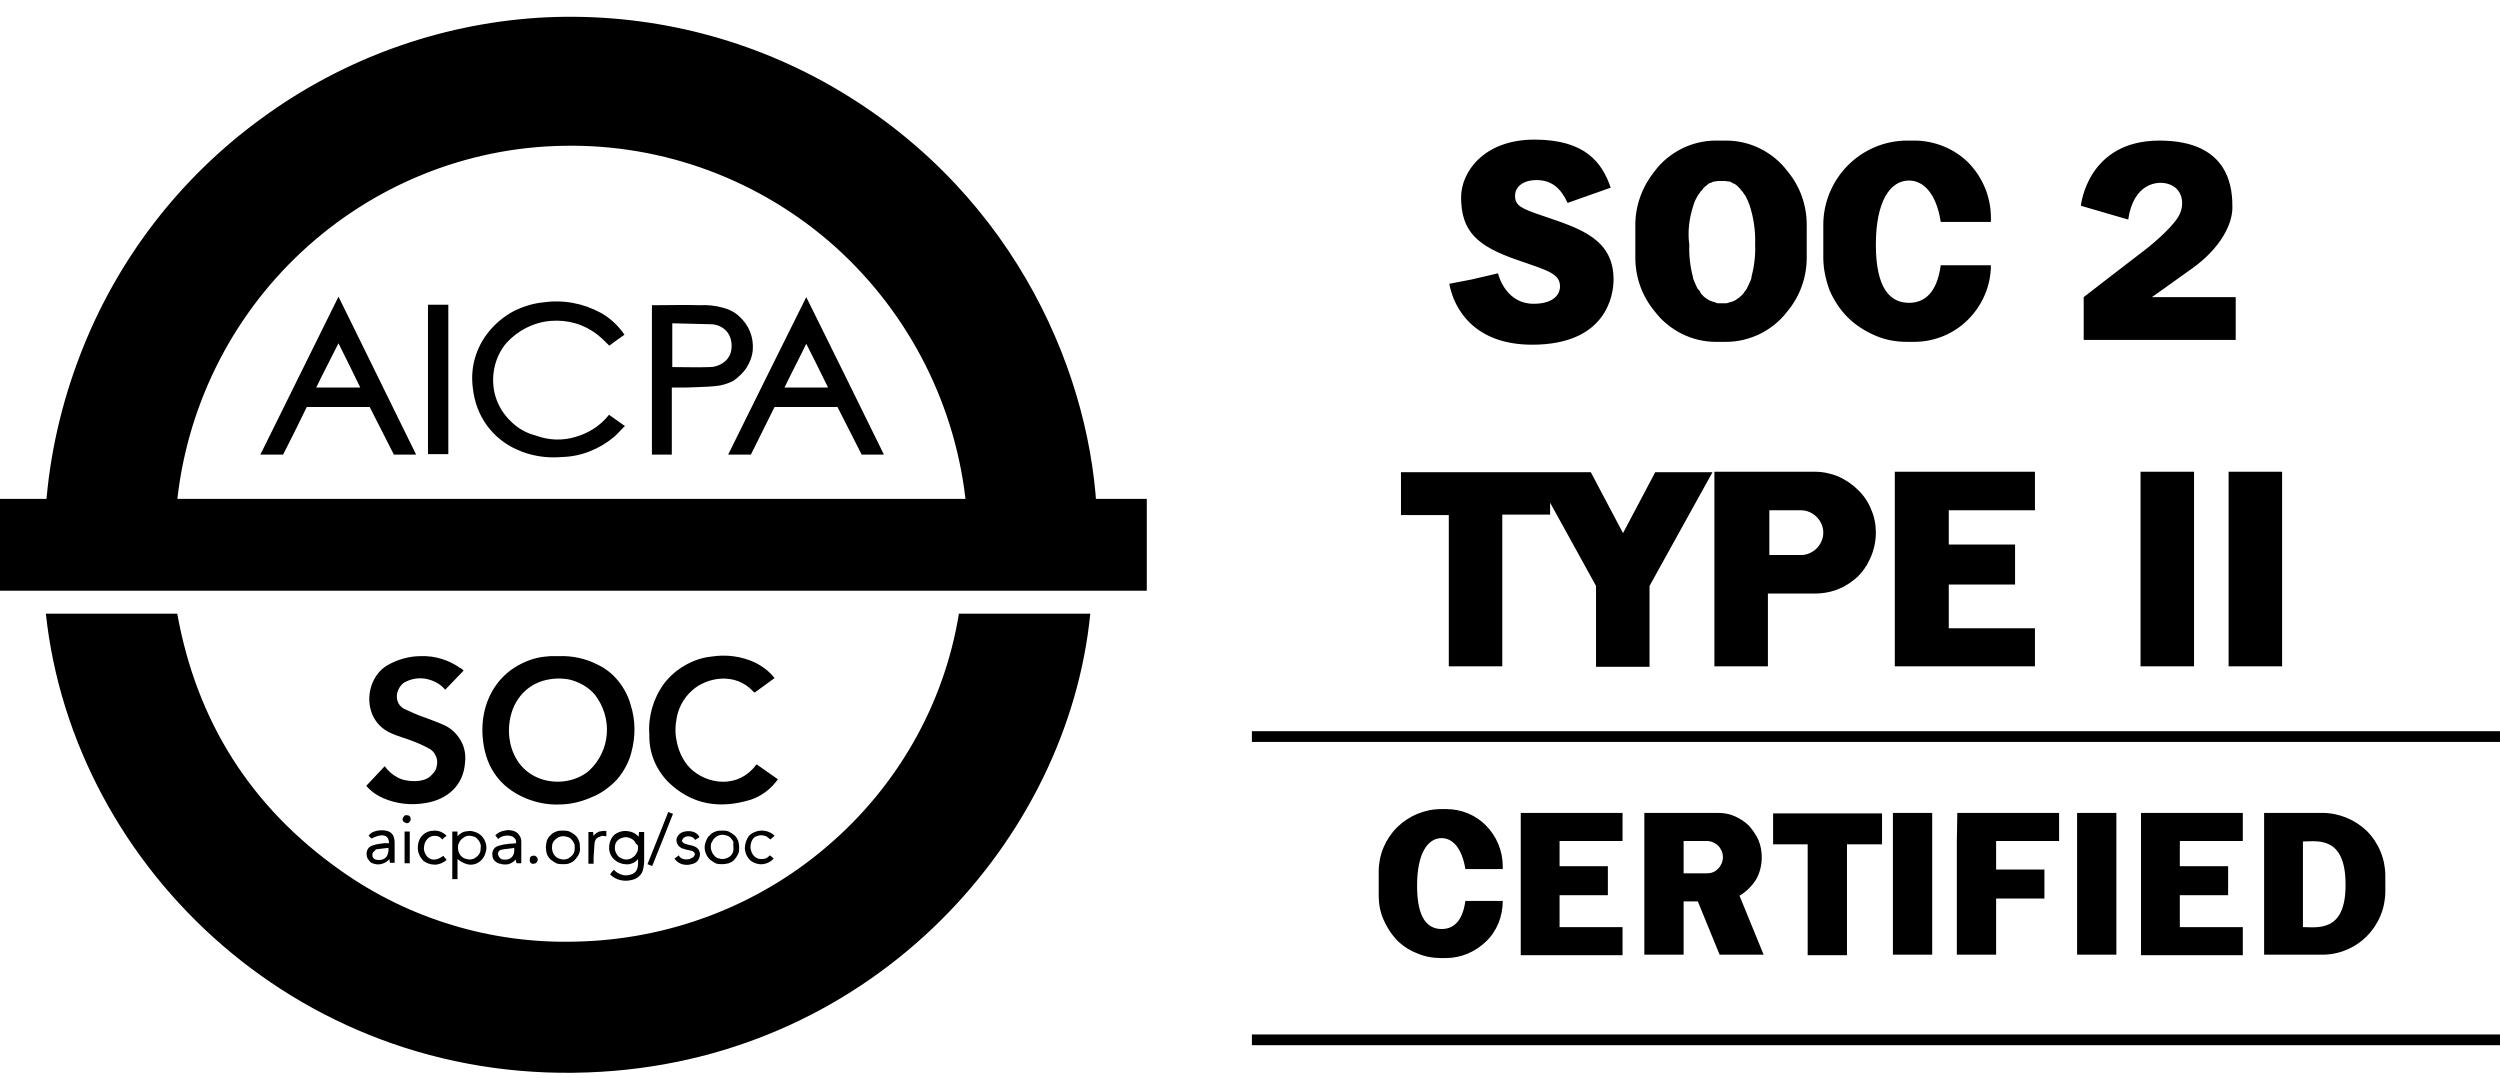
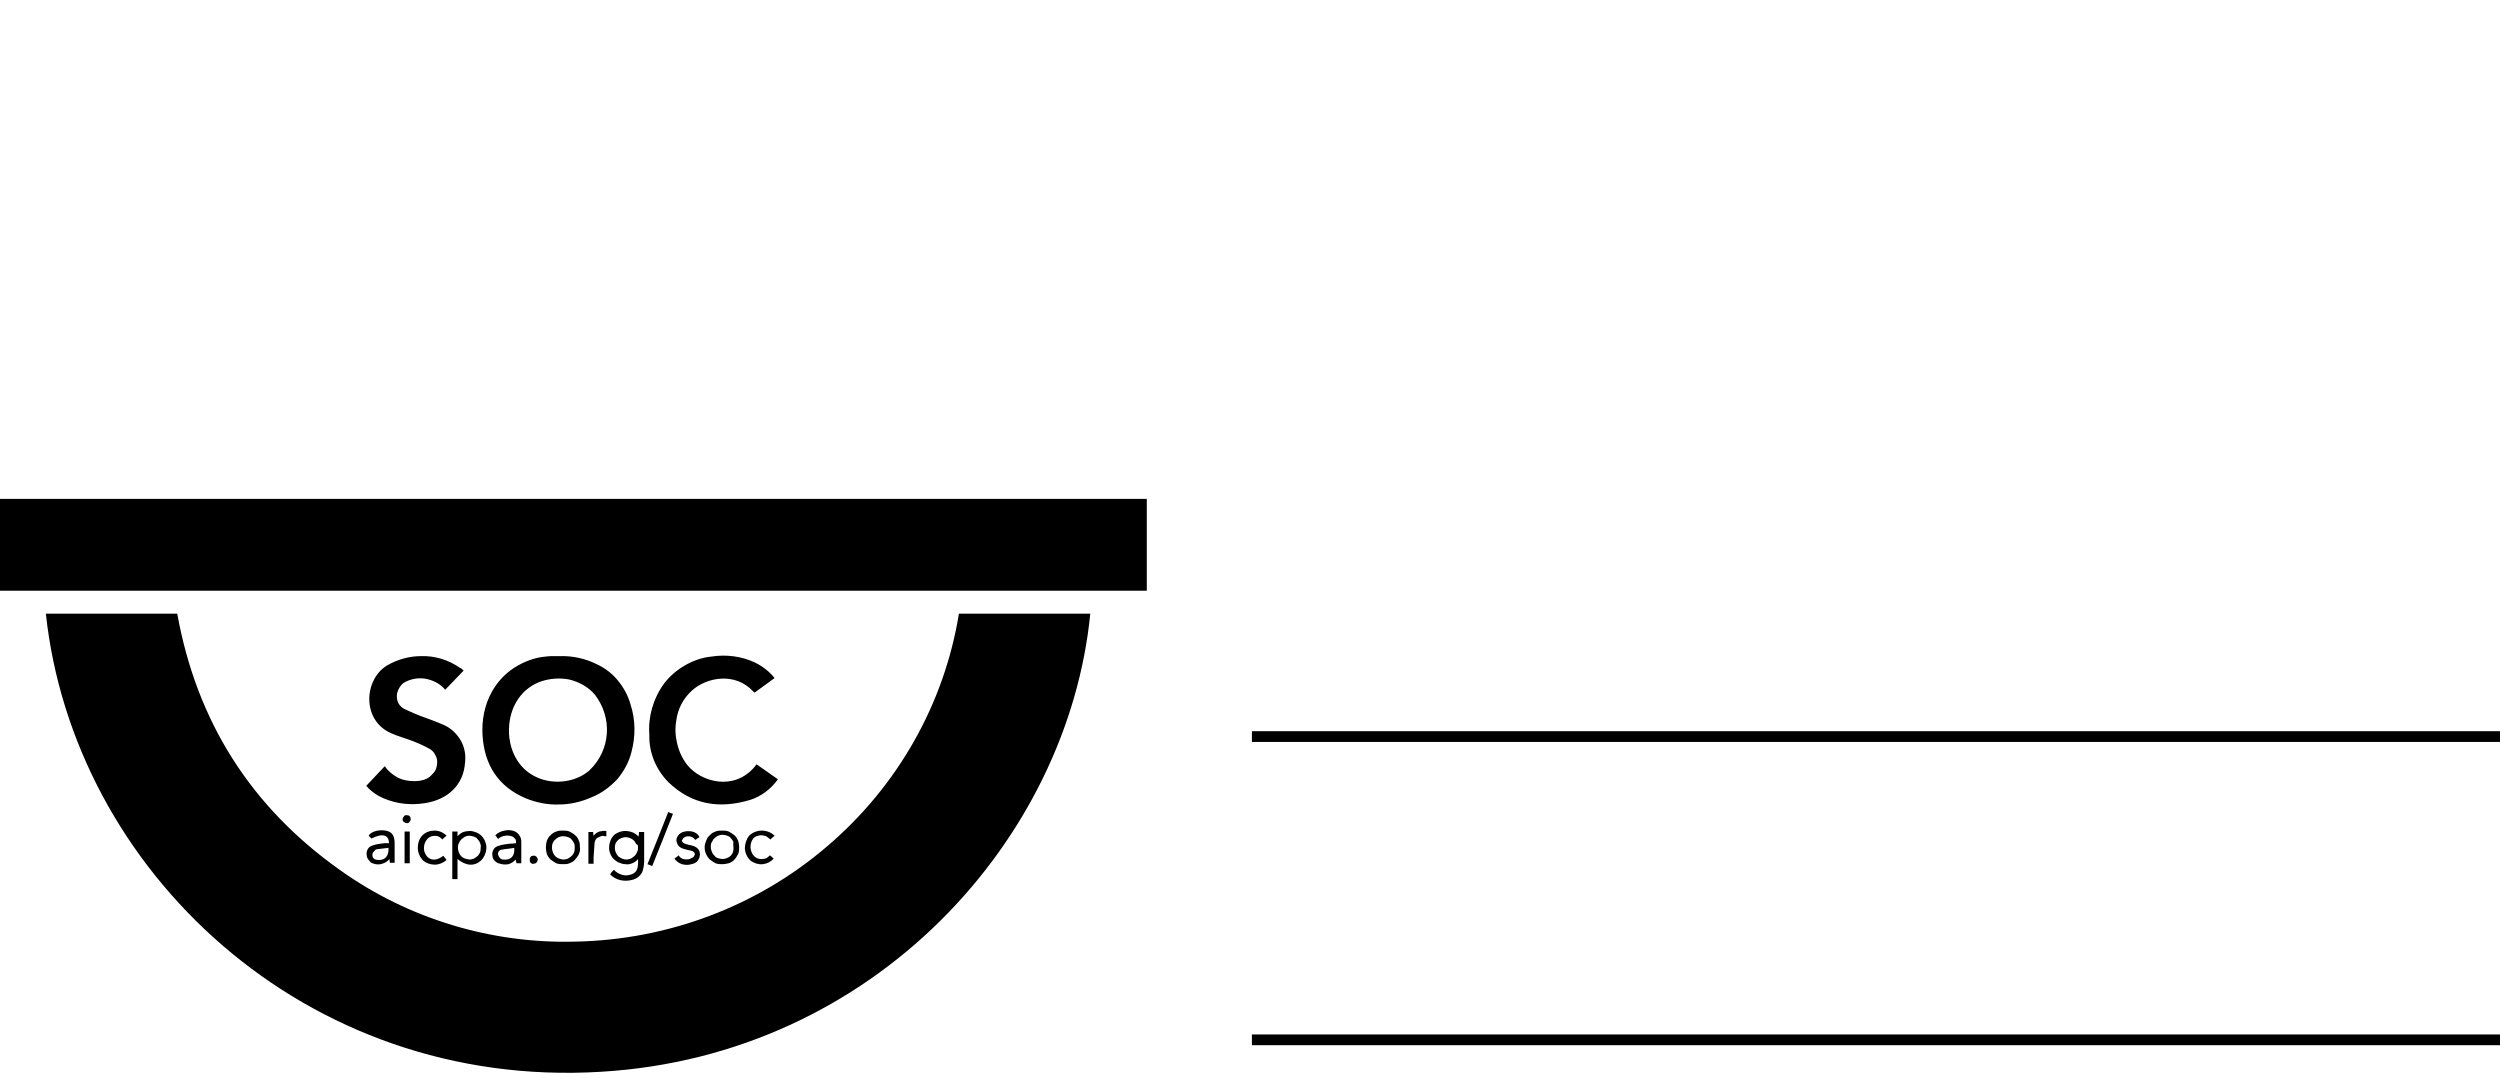
<svg xmlns="http://www.w3.org/2000/svg" width="116" height="50" viewBox="0 0 116 50" fill="none">
-   <path d="M38.202 3.785C34.138 1.555 29.546 0.539 24.933 0.826C20.319 1.135 15.881 2.747 12.146 5.485C8.346 8.245 5.424 12.042 3.732 16.436C2.853 18.71 2.304 21.094 2.128 23.523H8.192C8.609 18.997 10.675 14.78 13.992 11.689C17.309 8.598 21.637 6.832 26.163 6.765C30.798 6.677 35.302 8.355 38.773 11.468C42.222 14.581 44.397 18.886 44.837 23.523H50.878C50.483 16.877 46.77 8.51 38.202 3.785ZM28.228 19.284C27.832 19.769 27.305 20.101 26.69 20.277C26.097 20.454 25.46 20.432 24.867 20.211C24.427 20.101 24.032 19.88 23.702 19.549C23.373 19.239 23.131 18.842 22.999 18.423C22.867 18.003 22.846 17.54 22.933 17.098C23.021 16.656 23.219 16.237 23.505 15.906C24.032 15.332 24.757 14.956 25.548 14.89C26.339 14.824 27.108 15.045 27.723 15.53C27.92 15.685 28.096 15.862 28.272 16.038C28.492 15.884 28.711 15.707 28.975 15.53C28.689 15.111 28.316 14.758 27.877 14.515C27.064 14.073 26.141 13.897 25.218 14.029C24.735 14.073 24.252 14.228 23.812 14.449C23.373 14.691 22.999 15.001 22.692 15.376C22.384 15.751 22.164 16.171 22.033 16.634C21.901 17.098 21.879 17.584 21.945 18.047C22.011 18.643 22.23 19.239 22.582 19.725C22.933 20.211 23.417 20.608 23.966 20.851C24.625 21.16 25.372 21.271 26.097 21.204C26.976 21.182 27.832 20.829 28.514 20.255C28.689 20.101 28.821 19.924 28.997 19.769L28.25 19.239C28.25 19.239 28.25 19.262 28.228 19.284ZM33.786 21.094H34.841L35.939 18.886H38.861L39.982 21.094H41.014C39.806 18.643 38.62 16.215 37.411 13.786C36.203 16.215 34.995 18.643 33.786 21.094ZM36.401 17.981C36.73 17.297 37.082 16.634 37.411 15.95C37.763 16.634 38.092 17.319 38.422 17.981H36.401ZM12.081 21.094H13.135C13.508 20.366 13.882 19.615 14.233 18.886H17.155C17.529 19.615 17.902 20.366 18.276 21.094H19.308L15.706 13.764C14.497 16.215 13.289 18.643 12.081 21.094ZM14.673 17.981C15.002 17.297 15.354 16.634 15.706 15.928C16.057 16.634 16.387 17.297 16.716 17.981H14.673ZM34.643 17.054C34.797 16.811 34.907 16.524 34.929 16.237C34.951 15.95 34.907 15.641 34.797 15.376C34.687 15.111 34.511 14.868 34.291 14.669C34.072 14.471 33.808 14.338 33.523 14.272C33.193 14.184 32.842 14.139 32.49 14.162C31.787 14.139 31.084 14.162 30.359 14.162C30.315 14.162 30.271 14.162 30.249 14.162V21.094H31.172V17.981C31.413 17.981 31.633 17.981 31.853 17.981C32.292 17.959 32.754 17.959 33.193 17.915C33.479 17.893 33.764 17.804 34.028 17.672C34.27 17.495 34.489 17.297 34.643 17.054ZM33.896 16.391C33.83 16.59 33.698 16.745 33.523 16.855C33.347 16.965 33.149 17.032 32.951 17.032C32.38 17.054 31.787 17.032 31.194 17.032V15.001C31.809 15.023 32.402 15.023 32.995 15.045C33.149 15.045 33.303 15.089 33.435 15.155C33.566 15.221 33.698 15.332 33.786 15.464C33.874 15.597 33.918 15.751 33.94 15.906C33.962 16.082 33.94 16.259 33.896 16.391ZM19.858 21.072H20.802V14.139H19.858V21.072ZM82.251 39.176H83.876V44.32H85.7V39.176H87.326V37.741H82.272V39.176H82.251ZM87.831 44.298H89.654V37.719H87.831V44.298ZM96.377 44.298H98.2V37.719H96.377V44.298ZM90.797 39.022V40.346V41.693V44.298H92.62V41.693H94.861V40.346H92.62V39.022H95.542V37.719H90.819L90.797 39.022ZM99.343 39.022V40.192V41.538V43.018V44.32H104.066V43.018H101.144V41.538H103.385V40.192H101.144V39.022H104.066V37.719H99.343V39.022ZM70.563 44.32H75.286V43.018H72.364V41.538H74.605V40.192H72.364V39.022H75.286V37.719H70.563V44.32ZM107.757 37.719H105.055V44.298H107.757C108.526 44.298 109.273 43.989 109.822 43.437C110.371 42.885 110.679 42.135 110.679 41.362V40.633C110.679 39.861 110.371 39.11 109.822 38.558C109.273 38.028 108.526 37.719 107.757 37.719ZM106.856 43.018V39.044C107.493 39.044 108.833 38.757 108.833 41.031C108.855 43.283 107.515 43.018 106.856 43.018ZM81.745 39.772C81.745 39.507 81.701 39.242 81.591 38.977C81.482 38.734 81.328 38.514 81.152 38.315C80.954 38.116 80.735 37.984 80.493 37.873C80.251 37.763 79.988 37.719 79.702 37.719H76.297V44.298H78.12V41.825H78.779L79.79 44.298H81.833L80.713 41.56C81.02 41.384 81.284 41.119 81.482 40.81C81.657 40.501 81.745 40.148 81.745 39.772ZM79.197 40.523H78.12V39.022H79.197C79.395 39.022 79.592 39.11 79.724 39.242C79.856 39.375 79.944 39.574 79.944 39.772C79.944 39.971 79.856 40.17 79.724 40.302C79.592 40.457 79.395 40.523 79.197 40.523ZM67.224 30.919H69.706V23.876H71.925V23.324L74.056 27.188V30.941H76.538V27.188L79.46 21.911H76.802L75.308 24.737L73.814 21.911H65.005V23.898H67.224V30.919ZM94.422 23.677V21.889H87.919V30.919H94.422V29.153H90.423V27.121H93.499V25.267H90.423V23.677H94.422ZM67.114 37.542H66.872C66.103 37.542 65.378 37.851 64.829 38.381C64.28 38.933 63.972 39.662 63.972 40.434V41.56C63.972 41.936 64.038 42.311 64.192 42.664C64.346 43.018 64.543 43.327 64.807 43.614C65.07 43.879 65.4 44.099 65.752 44.232C66.103 44.386 66.477 44.453 66.85 44.453H67.092C67.795 44.453 68.454 44.166 68.959 43.68C69.464 43.194 69.728 42.51 69.728 41.803H67.993C67.861 42.775 67.421 43.106 66.894 43.106C66.257 43.106 65.752 42.642 65.752 41.097C65.752 39.574 66.257 38.889 66.894 38.889C67.399 38.889 67.839 39.353 67.993 40.324H69.728V40.192C69.728 39.485 69.442 38.801 68.959 38.315C68.498 37.829 67.817 37.542 67.114 37.542ZM88.49 15.862H88.819C89.764 15.862 90.665 15.486 91.324 14.824C91.983 14.162 92.378 13.256 92.378 12.307H90.05C89.874 13.61 89.281 14.051 88.578 14.051C87.721 14.051 87.04 13.411 87.04 11.358C87.04 9.304 87.721 8.377 88.578 8.377C89.259 8.377 89.852 8.995 90.05 10.298H92.378V10.099C92.378 9.15 92.005 8.245 91.346 7.56C90.687 6.898 89.764 6.523 88.819 6.523H88.49C87.457 6.523 86.469 6.942 85.744 7.671C85.019 8.399 84.601 9.393 84.601 10.43V11.954C84.601 12.461 84.711 12.969 84.887 13.455C85.085 13.919 85.37 14.36 85.722 14.713C86.073 15.067 86.513 15.354 86.974 15.553C87.457 15.773 87.963 15.862 88.49 15.862ZM85.941 26.967C86.029 26.901 86.117 26.834 86.183 26.768C86.205 26.746 86.227 26.746 86.227 26.724C86.293 26.658 86.337 26.614 86.381 26.547C86.403 26.525 86.447 26.481 86.469 26.437C86.513 26.393 86.535 26.349 86.556 26.305C86.6 26.26 86.644 26.194 86.666 26.128C86.908 25.708 87.04 25.201 87.04 24.715C87.04 24.34 86.974 23.986 86.82 23.633C86.688 23.302 86.469 22.971 86.205 22.728C85.941 22.463 85.634 22.264 85.304 22.11C84.975 21.977 84.601 21.889 84.228 21.889H79.548V30.919H82.031V27.541H84.206C84.865 27.541 85.458 27.342 85.941 26.967ZM82.097 25.73V23.677H83.569C83.832 23.677 84.096 23.788 84.294 23.986C84.491 24.185 84.601 24.45 84.601 24.715C84.601 24.98 84.491 25.245 84.294 25.444C84.096 25.642 83.832 25.753 83.569 25.753H82.097V25.73ZM101.803 21.889H99.321V30.919H101.803V21.889ZM103.407 30.919H105.89V21.889H103.407V30.919ZM79.614 15.862H80.098C80.647 15.862 81.174 15.729 81.679 15.486C82.163 15.243 82.602 14.89 82.932 14.449C83.525 13.742 83.832 12.859 83.832 11.954V10.43C83.832 9.525 83.525 8.642 82.932 7.936C82.602 7.494 82.163 7.141 81.679 6.898C81.196 6.655 80.647 6.523 80.098 6.523H79.614C79.065 6.523 78.516 6.655 78.032 6.898C77.549 7.141 77.11 7.494 76.78 7.936C76.209 8.642 75.879 9.525 75.879 10.43V11.954C75.879 12.859 76.187 13.742 76.78 14.449C77.11 14.89 77.549 15.243 78.032 15.486C78.516 15.729 79.065 15.862 79.614 15.862ZM78.582 9.503C78.626 9.349 78.692 9.216 78.757 9.106C78.779 9.084 78.779 9.062 78.801 9.039C78.823 9.017 78.845 8.973 78.867 8.951C78.889 8.929 78.889 8.907 78.911 8.885C78.933 8.863 78.955 8.841 78.977 8.819C78.999 8.797 79.021 8.774 79.021 8.752C79.043 8.73 79.065 8.708 79.087 8.686C79.109 8.664 79.109 8.664 79.131 8.642C79.175 8.62 79.219 8.576 79.241 8.554L79.263 8.532C79.307 8.51 79.329 8.487 79.373 8.487C79.394 8.487 79.395 8.465 79.416 8.465C79.46 8.443 79.482 8.443 79.526 8.421C79.548 8.421 79.548 8.421 79.57 8.421C79.614 8.421 79.658 8.399 79.702 8.399H79.724C79.768 8.399 79.812 8.399 79.878 8.399C79.922 8.399 79.988 8.399 80.032 8.399H80.054C80.098 8.399 80.141 8.421 80.185 8.421C80.185 8.421 80.207 8.421 80.229 8.421C80.273 8.421 80.295 8.443 80.339 8.465C80.361 8.465 80.361 8.465 80.383 8.487C80.427 8.51 80.449 8.532 80.493 8.532L80.515 8.554C80.559 8.576 80.603 8.62 80.625 8.642C80.647 8.664 80.647 8.664 80.669 8.686C80.691 8.708 80.713 8.73 80.735 8.752C80.757 8.774 80.779 8.797 80.779 8.819C80.801 8.841 80.823 8.863 80.844 8.885C80.867 8.907 80.888 8.929 80.888 8.951C80.91 8.973 80.932 9.017 80.954 9.039C80.976 9.062 80.976 9.084 80.998 9.106C81.064 9.238 81.13 9.371 81.174 9.503C81.372 10.099 81.46 10.717 81.438 11.358C81.46 11.865 81.394 12.373 81.262 12.881C81.262 12.903 81.262 12.903 81.262 12.925C81.24 12.991 81.218 13.036 81.196 13.08C81.152 13.19 81.086 13.323 81.042 13.411C81.042 13.411 81.042 13.433 81.02 13.433C80.998 13.477 80.976 13.521 80.932 13.543C80.932 13.543 80.932 13.543 80.932 13.565C80.91 13.61 80.867 13.632 80.844 13.676C80.757 13.764 80.647 13.852 80.537 13.919C80.515 13.941 80.493 13.941 80.449 13.963C80.427 13.963 80.405 13.985 80.405 13.985C80.383 13.985 80.361 14.007 80.339 14.007C80.317 14.007 80.295 14.029 80.251 14.029C80.229 14.029 80.207 14.029 80.207 14.051C80.163 14.051 80.141 14.073 80.098 14.073H80.076C80.032 14.073 79.988 14.073 79.922 14.073C79.878 14.073 79.812 14.073 79.768 14.073H79.746C79.702 14.073 79.68 14.073 79.636 14.051C79.614 14.051 79.592 14.051 79.592 14.029C79.57 14.029 79.548 14.007 79.504 14.007C79.482 14.007 79.46 13.985 79.439 13.985C79.416 13.985 79.394 13.963 79.373 13.963C79.351 13.963 79.329 13.941 79.285 13.919C79.175 13.852 79.065 13.786 78.977 13.676C78.955 13.654 78.911 13.61 78.889 13.565C78.889 13.565 78.889 13.565 78.889 13.543C78.867 13.499 78.845 13.477 78.801 13.433C78.801 13.433 78.801 13.411 78.779 13.411C78.713 13.3 78.67 13.19 78.626 13.08C78.604 13.036 78.582 12.969 78.56 12.925C78.56 12.925 78.56 12.903 78.56 12.881C78.428 12.395 78.362 11.865 78.384 11.358C78.296 10.739 78.384 10.099 78.582 9.503ZM71.156 14.095C69.926 14.095 69.552 12.881 69.508 12.682L68.278 12.969L67.246 13.168C67.465 14.338 68.41 15.994 71.09 15.994C74.539 15.994 74.869 13.698 74.869 12.969C74.869 11.093 73.331 10.607 71.639 10.033C70.585 9.68 70.299 9.547 70.299 9.084C70.299 8.62 70.739 8.355 71.288 8.355C72.013 8.355 72.43 8.752 72.738 9.415L74.737 8.708C74.342 7.56 73.573 6.478 71.2 6.478C68.827 6.478 67.795 8.002 67.795 9.15C67.795 10.739 68.542 11.424 70.409 12.064C71.793 12.55 72.386 12.682 72.386 13.3C72.364 13.764 71.969 14.095 71.156 14.095ZM100.595 8.532C101.276 8.73 101.364 9.437 101.144 9.923C100.924 10.43 99.98 11.247 99.519 11.601C98.793 12.152 96.684 13.786 96.684 13.786V15.773H103.737V13.786H99.848C99.848 13.786 100.419 13.389 101.737 12.44C103.056 11.49 103.583 10.386 103.583 9.636C103.583 8.885 103.561 6.523 100.2 6.523C96.838 6.523 96.553 9.547 96.553 9.547L98.749 10.188C98.991 8.51 100.09 8.377 100.595 8.532Z" fill="black" />
  <path d="M26.71 43.691C22.806 43.799 18.947 42.631 15.79 40.38C11.623 37.436 9.123 33.453 8.224 28.475H2.128C3.4 40.336 14.123 50.574 27.894 49.73C40.59 48.973 49.559 38.929 50.589 28.475H44.493C43.813 32.674 41.642 36.483 38.397 39.254C35.152 42.046 31.008 43.605 26.71 43.691ZM24.407 37.046C24.89 37.241 25.416 37.349 25.942 37.328C26.468 37.328 26.995 37.198 27.477 36.981C27.916 36.808 28.31 36.505 28.639 36.159C28.946 35.791 29.187 35.358 29.297 34.903C29.494 34.167 29.494 33.41 29.253 32.674C29.144 32.284 28.946 31.916 28.683 31.591C28.42 31.267 28.091 31.007 27.718 30.834C27.17 30.552 26.556 30.423 25.942 30.444C25.811 30.444 25.679 30.444 25.547 30.444C25.46 30.444 25.394 30.466 25.306 30.466C24.802 30.509 24.297 30.704 23.859 30.985C23.42 31.267 23.07 31.657 22.828 32.089C22.477 32.717 22.346 33.431 22.39 34.124C22.477 35.488 23.113 36.505 24.407 37.046ZM24.999 31.657C25.438 31.483 25.942 31.44 26.403 31.527C26.863 31.635 27.302 31.873 27.609 32.241C28.003 32.76 28.201 33.388 28.157 34.037C28.113 34.687 27.828 35.293 27.346 35.747C26.315 36.657 24.144 36.462 23.683 34.514C23.64 34.319 23.618 34.124 23.618 34.037C23.574 32.934 24.1 32.024 24.999 31.657ZM19.232 36.245C18.969 36.245 18.684 36.202 18.443 36.072C18.202 35.942 18.004 35.769 17.851 35.553C17.566 35.856 17.281 36.159 16.995 36.462C17.215 36.721 17.5 36.916 17.807 37.046C18.421 37.306 19.079 37.371 19.736 37.263C20.811 37.089 21.513 36.397 21.578 35.379C21.622 35.033 21.556 34.665 21.381 34.362C21.206 34.059 20.943 33.799 20.614 33.648C20.329 33.518 20.022 33.41 19.736 33.301C19.408 33.193 19.079 33.042 18.75 32.89C18.596 32.804 18.487 32.674 18.443 32.522C18.399 32.371 18.399 32.198 18.465 32.046C18.509 31.938 18.574 31.83 18.662 31.743C18.75 31.657 18.859 31.613 18.969 31.57C19.254 31.462 19.583 31.44 19.89 31.527C20.197 31.613 20.46 31.765 20.657 32.003C20.943 31.7 21.228 31.418 21.513 31.115C21.447 31.05 21.403 31.007 21.337 30.985C20.811 30.617 20.175 30.423 19.539 30.444C18.991 30.444 18.443 30.596 17.96 30.877C16.886 31.527 16.776 33.41 18.136 34.016C18.465 34.167 18.816 34.254 19.145 34.384C19.43 34.492 19.715 34.622 19.978 34.773C20.065 34.838 20.153 34.925 20.197 35.033C20.263 35.141 20.285 35.25 20.285 35.358C20.285 35.466 20.263 35.596 20.219 35.704C20.175 35.812 20.087 35.899 20 35.986C19.846 36.159 19.539 36.245 19.232 36.245ZM31.008 36.288C32.104 37.349 33.398 37.544 34.823 37.111C35.349 36.938 35.788 36.592 36.095 36.159L35.108 35.466C35.064 35.509 35.042 35.531 35.02 35.574C34.055 36.721 32.52 36.288 31.885 35.488C31.665 35.206 31.512 34.882 31.424 34.514C31.336 34.167 31.314 33.799 31.38 33.431C31.446 32.89 31.709 32.392 32.126 32.024C32.784 31.44 34.099 31.159 34.955 32.089C34.976 32.111 34.998 32.133 35.02 32.133L35.941 31.462C35.7 31.159 35.393 30.921 35.042 30.747C34.406 30.444 33.683 30.358 33.003 30.466C32.564 30.509 32.148 30.661 31.775 30.877C31.402 31.094 31.073 31.375 30.81 31.721C30.306 32.414 30.065 33.258 30.13 34.102C30.108 34.925 30.437 35.704 31.008 36.288ZM28.53 38.713C28.376 38.843 28.288 39.038 28.267 39.232C28.244 39.427 28.288 39.622 28.42 39.795C28.486 39.882 28.573 39.947 28.683 40.011C28.793 40.055 28.902 40.098 29.012 40.098C29.122 40.12 29.231 40.098 29.341 40.055C29.451 40.011 29.538 39.947 29.604 39.86C29.626 40.25 29.56 40.466 29.341 40.553C29.187 40.618 29.034 40.639 28.881 40.596C28.727 40.553 28.573 40.466 28.486 40.358C28.42 40.423 28.354 40.488 28.31 40.574C28.442 40.704 28.595 40.791 28.771 40.834C28.946 40.877 29.122 40.877 29.297 40.834C29.429 40.812 29.56 40.747 29.648 40.661C29.758 40.574 29.823 40.444 29.845 40.315C29.867 40.206 29.889 40.098 29.889 39.99C29.889 39.557 29.889 39.146 29.889 38.713C29.889 38.669 29.889 38.626 29.889 38.605H29.648C29.648 38.669 29.648 38.734 29.626 38.821C29.494 38.669 29.319 38.583 29.1 38.561C28.881 38.54 28.683 38.605 28.53 38.713ZM29.604 39.319C29.604 39.384 29.604 39.47 29.56 39.535C29.538 39.6 29.494 39.665 29.451 39.709C29.407 39.752 29.341 39.795 29.275 39.838C29.209 39.86 29.144 39.882 29.056 39.882C28.924 39.882 28.793 39.817 28.683 39.73C28.595 39.622 28.53 39.492 28.53 39.362C28.53 39.297 28.53 39.232 28.552 39.167C28.573 39.102 28.617 39.038 28.661 38.994C28.705 38.951 28.771 38.908 28.837 38.886C28.902 38.864 28.968 38.843 29.034 38.843C29.1 38.843 29.166 38.864 29.231 38.886C29.297 38.908 29.363 38.951 29.407 38.994C29.451 39.038 29.494 39.102 29.516 39.167C29.582 39.167 29.604 39.232 29.604 39.319ZM21.228 38.583H20.986V40.791H21.228V39.86C21.622 40.185 22.017 40.206 22.324 39.925C22.456 39.795 22.543 39.6 22.565 39.405C22.587 39.211 22.521 39.016 22.412 38.864C22.302 38.713 22.149 38.626 21.973 38.583C21.842 38.54 21.71 38.561 21.578 38.583C21.447 38.605 21.337 38.691 21.228 38.799C21.228 38.713 21.228 38.648 21.228 38.583ZM21.776 38.778C21.842 38.778 21.929 38.799 21.995 38.821C22.061 38.843 22.127 38.886 22.171 38.951C22.214 38.994 22.258 39.059 22.28 39.124C22.302 39.189 22.324 39.254 22.302 39.34C22.302 39.405 22.302 39.47 22.28 39.535C22.258 39.6 22.214 39.665 22.171 39.709C22.127 39.752 22.061 39.795 21.995 39.838C21.929 39.86 21.863 39.882 21.798 39.882C21.732 39.882 21.644 39.86 21.578 39.838C21.513 39.817 21.447 39.773 21.403 39.73C21.359 39.687 21.315 39.622 21.293 39.557C21.271 39.492 21.25 39.427 21.25 39.34C21.25 39.276 21.25 39.189 21.293 39.124C21.315 39.059 21.359 38.994 21.403 38.951C21.447 38.908 21.513 38.864 21.578 38.821C21.622 38.799 21.688 38.778 21.776 38.778ZM25.328 39.319C25.328 39.427 25.35 39.535 25.372 39.622C25.416 39.73 25.482 39.817 25.547 39.882C25.635 39.947 25.723 40.011 25.811 40.055C25.92 40.098 26.008 40.098 26.117 40.098C26.227 40.098 26.337 40.098 26.424 40.055C26.534 40.011 26.622 39.968 26.688 39.882C26.753 39.795 26.819 39.73 26.863 39.622C26.907 39.514 26.929 39.427 26.907 39.319C26.907 39.211 26.907 39.102 26.863 39.016C26.819 38.908 26.775 38.821 26.688 38.756C26.622 38.691 26.512 38.626 26.424 38.583C26.315 38.54 26.227 38.54 26.117 38.54C26.008 38.54 25.898 38.54 25.811 38.583C25.701 38.626 25.613 38.669 25.547 38.756C25.46 38.821 25.416 38.908 25.372 39.016C25.35 39.102 25.328 39.211 25.328 39.319ZM26.666 39.319C26.666 39.384 26.666 39.47 26.644 39.535C26.622 39.6 26.578 39.665 26.534 39.709C26.49 39.752 26.424 39.795 26.359 39.838C26.293 39.86 26.227 39.882 26.14 39.882C26.074 39.882 26.008 39.86 25.942 39.838C25.876 39.817 25.811 39.773 25.767 39.73C25.723 39.687 25.679 39.622 25.657 39.557C25.635 39.492 25.613 39.427 25.613 39.362C25.613 39.297 25.613 39.211 25.635 39.146C25.657 39.081 25.701 39.016 25.745 38.972C25.789 38.929 25.854 38.886 25.92 38.843C25.986 38.821 26.052 38.799 26.14 38.799C26.205 38.799 26.293 38.821 26.359 38.843C26.424 38.864 26.49 38.908 26.534 38.972C26.578 39.016 26.622 39.081 26.644 39.146C26.666 39.189 26.666 39.254 26.666 39.319ZM32.696 39.319C32.696 39.427 32.718 39.535 32.762 39.622C32.806 39.73 32.871 39.817 32.937 39.882C33.025 39.947 33.112 40.011 33.2 40.055C33.31 40.098 33.398 40.098 33.507 40.098C33.617 40.098 33.727 40.076 33.814 40.055C33.924 40.011 34.012 39.968 34.077 39.882C34.143 39.817 34.209 39.709 34.253 39.622C34.297 39.514 34.297 39.427 34.297 39.319C34.297 39.211 34.275 39.102 34.253 39.016C34.209 38.929 34.165 38.821 34.077 38.756C33.99 38.691 33.902 38.626 33.814 38.583C33.705 38.54 33.617 38.54 33.507 38.54C33.398 38.54 33.288 38.54 33.2 38.583C33.091 38.626 33.003 38.669 32.937 38.756C32.849 38.821 32.806 38.908 32.762 39.016C32.718 39.124 32.696 39.211 32.696 39.319ZM34.033 39.34C34.033 39.405 34.033 39.47 34.012 39.535C33.99 39.6 33.946 39.665 33.902 39.709C33.858 39.752 33.792 39.795 33.727 39.817C33.661 39.838 33.595 39.86 33.529 39.86C33.463 39.86 33.376 39.838 33.31 39.817C33.244 39.795 33.178 39.752 33.135 39.687C33.091 39.644 33.047 39.579 33.025 39.514C33.003 39.449 32.981 39.384 32.981 39.297C32.981 39.232 32.981 39.146 33.025 39.081C33.069 39.016 33.091 38.951 33.135 38.908C33.178 38.864 33.244 38.821 33.31 38.778C33.376 38.756 33.441 38.734 33.529 38.734C33.595 38.734 33.683 38.756 33.748 38.778C33.814 38.799 33.88 38.843 33.924 38.908C33.968 38.951 34.012 39.016 34.033 39.081C34.012 39.189 34.033 39.254 34.033 39.34ZM17.346 40.076C17.478 40.12 17.61 40.12 17.741 40.076C17.873 40.033 17.982 39.968 18.07 39.86C18.07 39.947 18.092 39.99 18.092 40.033H18.311C18.311 39.73 18.311 39.427 18.311 39.124C18.311 38.799 18.202 38.626 17.982 38.561C17.697 38.475 17.237 38.54 17.105 38.778C17.149 38.821 17.193 38.864 17.237 38.908C17.741 38.648 18.048 38.734 18.048 39.124C17.982 39.124 17.895 39.124 17.829 39.124C17.653 39.146 17.456 39.167 17.281 39.232C17.193 39.254 17.105 39.319 17.061 39.405C17.017 39.492 16.995 39.6 17.017 39.687C17.017 39.773 17.061 39.86 17.127 39.925C17.171 40.011 17.259 40.055 17.346 40.076ZM17.478 39.405C17.653 39.384 17.851 39.362 18.026 39.34C18.048 39.709 17.873 39.925 17.544 39.903C17.478 39.903 17.412 39.882 17.368 39.86C17.324 39.817 17.281 39.773 17.281 39.709C17.281 39.687 17.281 39.644 17.281 39.622C17.281 39.6 17.302 39.557 17.325 39.535C17.346 39.514 17.368 39.492 17.39 39.47C17.412 39.427 17.456 39.405 17.478 39.405ZM23.662 39.146C23.486 39.167 23.289 39.189 23.113 39.254C23.026 39.276 22.938 39.34 22.894 39.427C22.85 39.514 22.828 39.6 22.85 39.709C22.85 39.795 22.894 39.882 22.96 39.947C23.026 40.011 23.091 40.055 23.201 40.076C23.333 40.12 23.464 40.12 23.596 40.098C23.727 40.055 23.837 39.99 23.925 39.882C23.947 39.947 23.947 40.011 23.969 40.055H24.188C24.188 39.73 24.188 39.427 24.188 39.102C24.188 38.994 24.188 38.908 24.122 38.799C24.056 38.691 23.991 38.626 23.903 38.583C23.749 38.518 23.574 38.496 23.42 38.54C23.245 38.561 23.091 38.648 22.982 38.756L23.113 38.929C23.201 38.843 23.311 38.799 23.442 38.778C23.574 38.756 23.683 38.778 23.793 38.821C23.837 38.843 23.881 38.908 23.925 38.951C23.947 39.016 23.947 39.059 23.947 39.124C23.793 39.146 23.727 39.146 23.662 39.146ZM23.355 39.882C23.289 39.882 23.245 39.86 23.201 39.817C23.157 39.773 23.135 39.73 23.113 39.665C23.091 39.6 23.113 39.557 23.135 39.514C23.157 39.47 23.223 39.427 23.267 39.427C23.464 39.384 23.662 39.384 23.859 39.34C23.903 39.73 23.683 39.925 23.355 39.882ZM31.994 39.86C31.907 39.882 31.797 39.882 31.709 39.86C31.621 39.838 31.534 39.773 31.49 39.687C31.424 39.752 31.358 39.795 31.293 39.838C31.38 39.968 31.512 40.055 31.643 40.098C31.797 40.141 31.95 40.141 32.082 40.098C32.192 40.076 32.301 40.033 32.367 39.947C32.433 39.86 32.477 39.752 32.477 39.644C32.477 39.427 32.345 39.297 32.104 39.232C31.994 39.211 31.885 39.189 31.775 39.146C31.709 39.124 31.621 39.038 31.643 38.994C31.665 38.951 31.687 38.929 31.709 38.886C31.731 38.864 31.775 38.843 31.819 38.821C31.907 38.799 31.994 38.799 32.06 38.821C32.148 38.843 32.214 38.908 32.257 38.972C32.323 38.929 32.389 38.886 32.455 38.843C32.301 38.496 31.731 38.496 31.512 38.713C31.468 38.756 31.424 38.821 31.402 38.886C31.38 38.951 31.38 39.016 31.402 39.081C31.424 39.146 31.446 39.211 31.49 39.254C31.534 39.297 31.599 39.34 31.643 39.362C31.775 39.405 31.928 39.449 32.06 39.47C32.17 39.492 32.257 39.557 32.235 39.665C32.214 39.709 32.192 39.752 32.17 39.773C32.082 39.817 32.038 39.838 31.994 39.86ZM35.744 38.951C35.81 38.886 35.876 38.843 35.941 38.778C35.788 38.626 35.569 38.54 35.349 38.54C35.13 38.54 34.911 38.626 34.757 38.778C34.626 38.951 34.56 39.167 34.56 39.384C34.582 39.6 34.669 39.795 34.845 39.947C34.998 40.055 35.196 40.12 35.393 40.098C35.59 40.076 35.766 39.99 35.897 39.838C35.853 39.795 35.788 39.73 35.722 39.687C35.678 39.73 35.634 39.773 35.569 39.817C35.503 39.838 35.437 39.86 35.371 39.86C35.305 39.86 35.239 39.86 35.174 39.838C35.108 39.817 35.042 39.773 34.998 39.73C34.889 39.622 34.845 39.492 34.823 39.34C34.823 39.189 34.845 39.059 34.932 38.929C34.976 38.864 35.042 38.821 35.108 38.799C35.174 38.778 35.239 38.756 35.327 38.756C35.393 38.756 35.481 38.778 35.547 38.799C35.634 38.864 35.7 38.908 35.744 38.951ZM20.044 38.799C20.131 38.778 20.219 38.778 20.307 38.799C20.394 38.821 20.46 38.886 20.526 38.951C20.592 38.886 20.657 38.821 20.723 38.778C20.57 38.626 20.372 38.54 20.175 38.54C19.956 38.54 19.758 38.605 19.605 38.756C19.451 38.908 19.386 39.124 19.386 39.34C19.386 39.557 19.473 39.752 19.627 39.925C19.78 40.055 19.978 40.12 20.175 40.12C20.372 40.12 20.57 40.033 20.723 39.903L20.57 39.709C20.285 39.925 20.022 39.947 19.824 39.752C19.736 39.644 19.671 39.514 19.671 39.384C19.671 39.254 19.693 39.102 19.78 38.994C19.846 38.886 19.956 38.821 20.044 38.799ZM31.227 37.76C31.139 37.739 31.095 37.717 31.008 37.674C30.678 38.496 30.372 39.297 30.043 40.098L30.262 40.185C30.591 39.384 30.898 38.583 31.227 37.76ZM27.587 39.124C27.587 39.081 27.609 39.016 27.631 38.972C27.652 38.929 27.696 38.886 27.74 38.864C27.784 38.843 27.828 38.821 27.894 38.799C27.938 38.778 28.003 38.778 28.047 38.799C28.069 38.799 28.113 38.799 28.135 38.799V38.561C28.025 38.54 27.916 38.561 27.806 38.583C27.696 38.626 27.609 38.691 27.543 38.778C27.521 38.691 27.521 38.648 27.521 38.605H27.302V40.076H27.543C27.543 39.968 27.543 39.86 27.543 39.773C27.565 39.557 27.565 39.34 27.587 39.124ZM18.772 40.055H19.013V38.583H18.772V40.055ZM24.583 39.882C24.583 39.903 24.583 39.925 24.583 39.968C24.583 39.99 24.605 40.011 24.626 40.033C24.648 40.055 24.67 40.076 24.692 40.076C24.714 40.076 24.736 40.098 24.758 40.076C24.868 40.076 24.933 40.011 24.955 39.882C24.955 39.86 24.955 39.838 24.933 39.817C24.933 39.795 24.912 39.773 24.89 39.752C24.868 39.73 24.846 39.73 24.824 39.709C24.802 39.709 24.78 39.687 24.758 39.709C24.736 39.709 24.714 39.709 24.692 39.709C24.67 39.709 24.648 39.73 24.626 39.752C24.605 39.773 24.605 39.795 24.583 39.817C24.583 39.838 24.583 39.86 24.583 39.882ZM19.057 38.02C19.057 37.89 18.991 37.825 18.881 37.825C18.859 37.825 18.837 37.825 18.816 37.825C18.794 37.825 18.772 37.847 18.75 37.869C18.728 37.89 18.728 37.912 18.706 37.934C18.684 37.955 18.684 37.977 18.684 37.998C18.684 38.02 18.684 38.042 18.684 38.063C18.684 38.085 18.706 38.107 18.728 38.128C18.75 38.15 18.772 38.15 18.794 38.172C18.816 38.172 18.837 38.193 18.859 38.193C18.881 38.193 18.903 38.193 18.925 38.193C18.947 38.193 18.969 38.172 18.991 38.15C19.013 38.128 19.013 38.107 19.035 38.085C19.057 38.063 19.057 38.042 19.057 38.02ZM58.088 33.929V34.427H116V33.929H58.088ZM58.088 48.496H116V47.999H58.088V48.496Z" fill="black" />
  <path d="M53.211 27.409V23.148H0V27.409H53.211Z" fill="black" />
</svg>